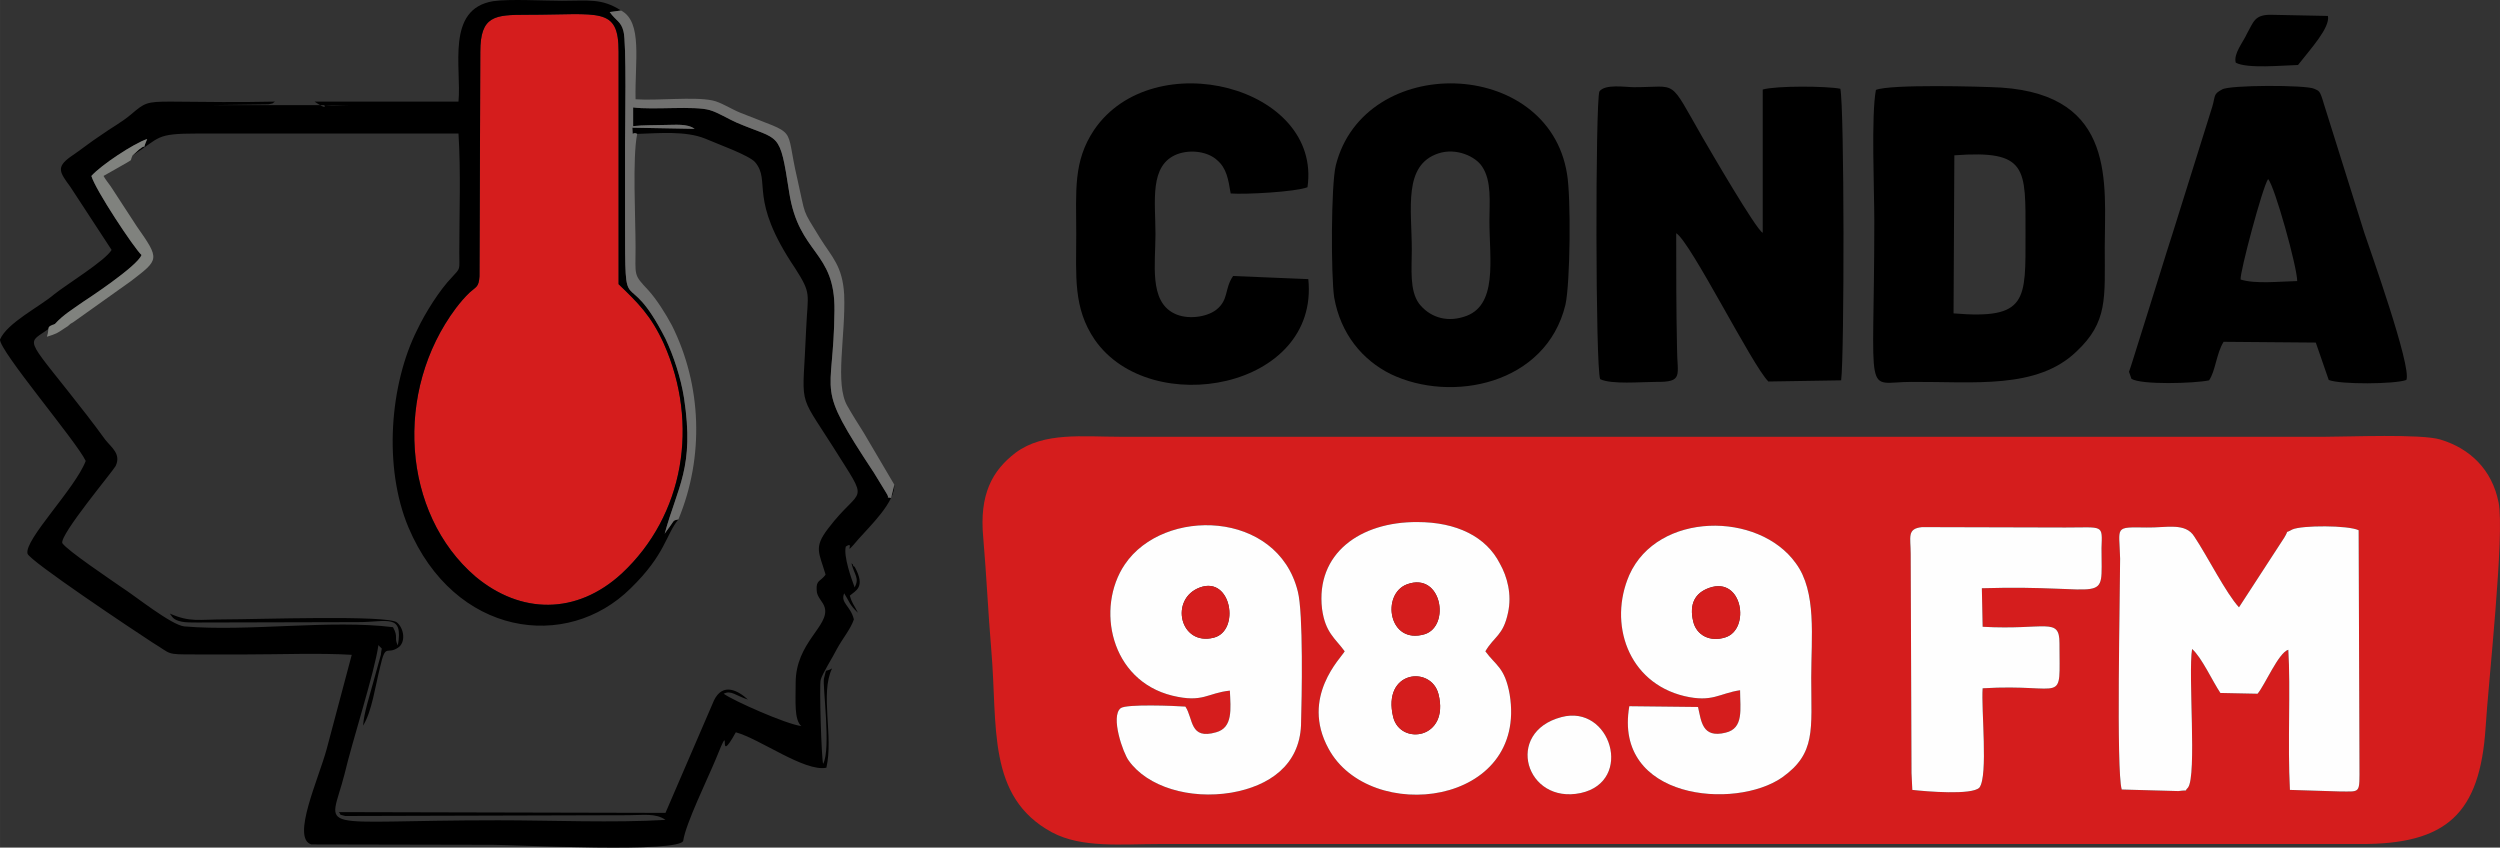
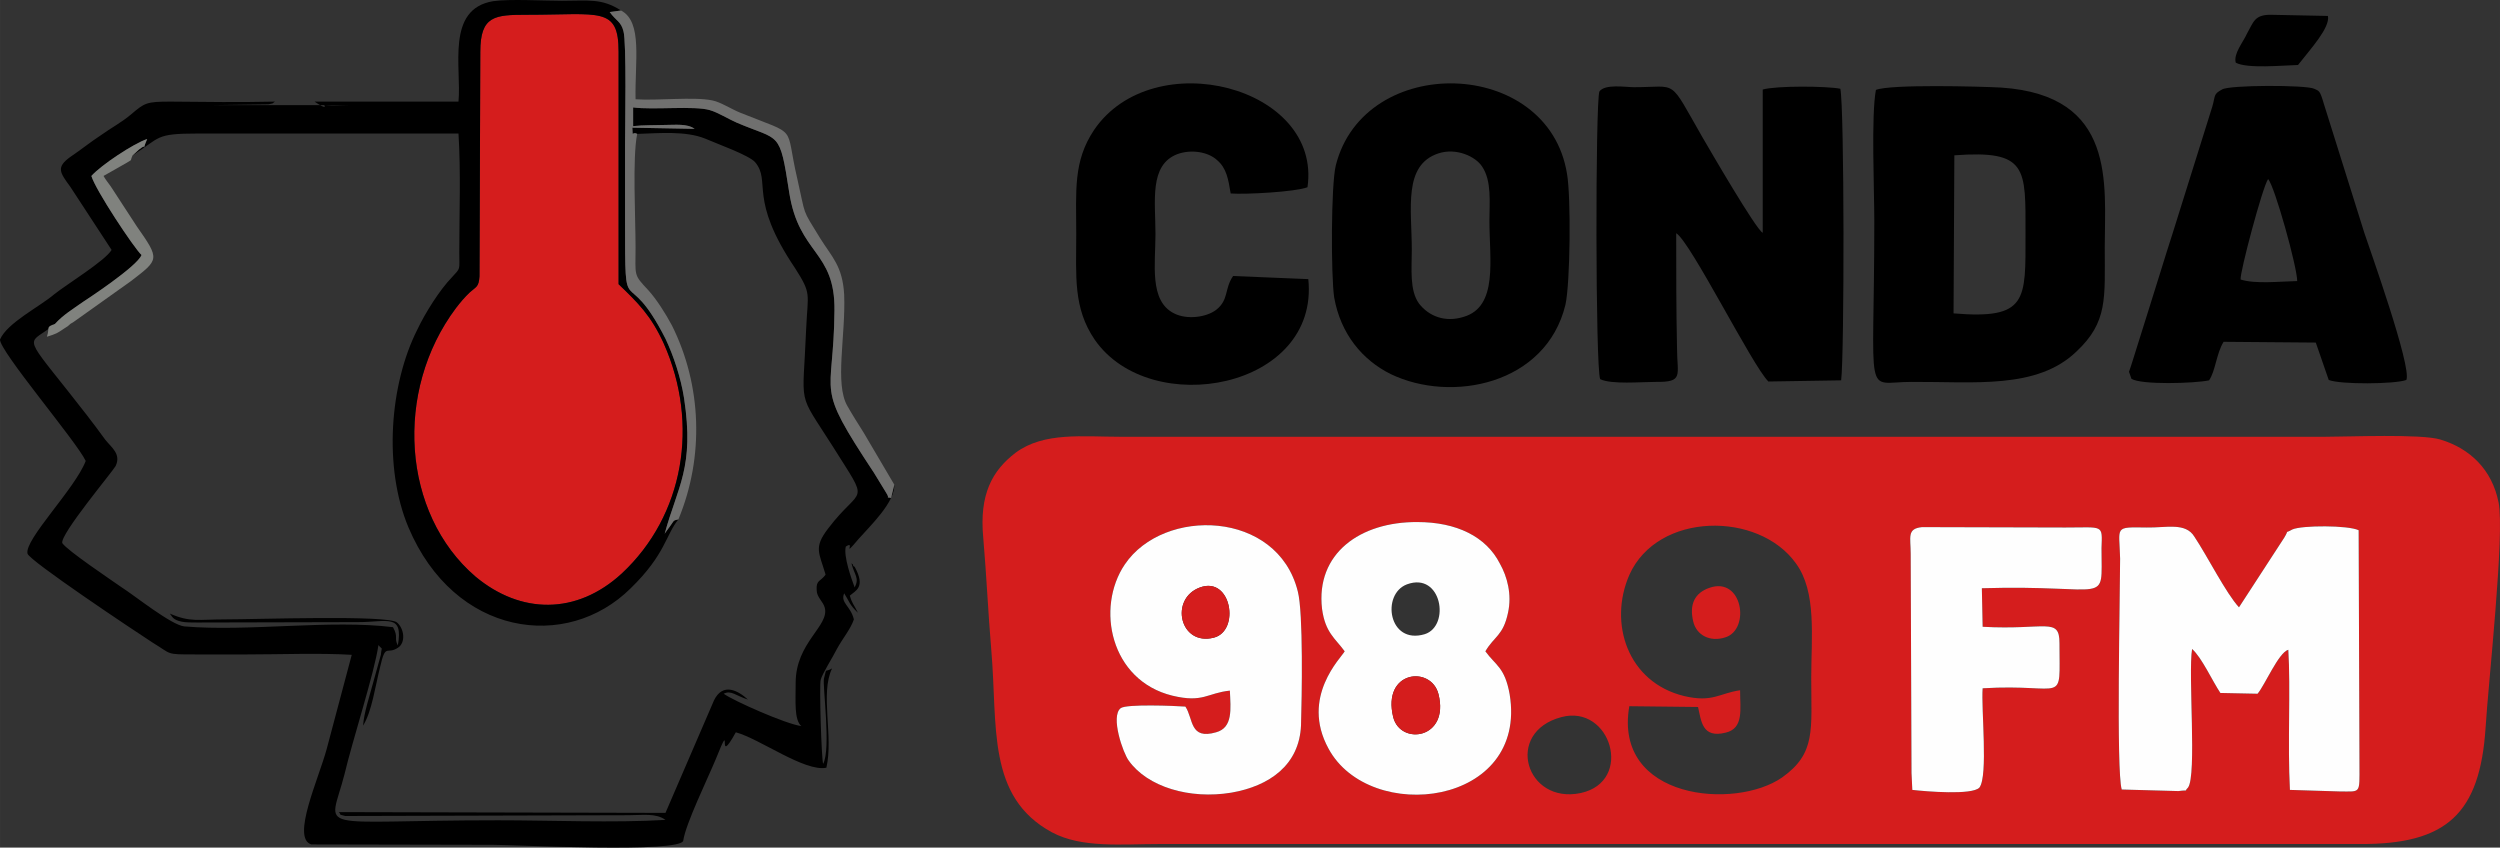
<svg xmlns="http://www.w3.org/2000/svg" xml:space="preserve" width="250.39mm" height="84.892mm" version="1.1" style="shape-rendering:geometricPrecision;text-rendering:geometricPrecision;image-rendering:optimizeQuality;fill-rule:evenodd;clip-rule:evenodd" viewBox="0 0 47406.43 16072.72">
  <rect x="0" y="0" width="47406.43" height="16072.72" fill="#333333" stroke="none" />
  <defs>
    <style type="text/css">.a{fill:#000}.b{fill:#70706f}.c{fill:#80827e}.d{fill:#d51d1d}.e{fill:#fefefe}</style>
  </defs>
  <g id="Camada_x0020_1">
    <path class="d" d="M29607.93 13598.22c935.29-251 1379.95 1218.11 367.98 1439.59-1042.64 221.48-1456.63-1151.68-367.98-1439.59zm10625.68 1373.14c-107.33-354.35-30.67-3713.39-30.67-4377.81-15.32-620.13-122.65-597.98 505.99-590.6 368 7.38 735.98-103.36 904.64 177.18 245.33 369.12 598 1070.46 843.32 1336.24l858.65-1321.47c107.33-177.18-15.34-59.07 153.32-155.04 183.99-81.2 1057.98-81.2 1257.31 14.77l15.32 4451.65c0 553.7 30.67 502.01-367.98 502.01l-950.63-29.54c-46.01-878.51 15.32-1912.07-30.67-2657.69-183.99 51.67-444.66 671.8-582.65 834.21l-705.31-14.75c-153.34-228.86-352.67-671.82-536.66-834.23-76.66 479.86 92 2399.31-76.66 2628.17-92 88.59 45.99 36.9-183.99 66.44l-1073.31-29.54zm-16912.17-1875.15c-429.33 44.3-505.99 236.25-1088.63 95.97-1180.63-287.91-1456.63-1668.44-904.64-2487.9 735.98-1092.61 2897.91-1033.55 3281.23 509.39 107.33 406.04 76.68 2030.19 61.34 2539.58-30.67 753.01-597.98 1151.66-1318.63 1277.17-797.31 132.89-1594.62-110.74-1947.28-605.37-107.33-140.27-352.65-841.61-153.32-996.64 107.33-81.2 1027.29-44.3 1226.62-29.54 153.34 228.86 76.68 634.9 582.66 487.24 321.98-88.59 275.99-442.94 260.65-789.92zm9675.05-7.38c-398.65 59.07-521.32 236.25-1057.96 110.74-1073.31-258.38-1441.3-1380.52-1042.64-2295.95 536.66-1203.35 2453.27-1210.73 3158.58-221.48 398.65 538.93 291.32 1402.67 291.32 2170.45 0 989.27 92 1432.21-551.99 1889.93-889.3 620.13-3204.57 420.81-2897.91-1351.01l1303.29 14.77c61.32 265.76 76.66 597.98 521.32 487.24 352.65-81.2 275.99-450.32 275.99-804.69zm-7497.79-738.26c-183.99-251-367.98-354.35-429.31-804.69-122.67-1048.3 720.65-1653.67 1809.28-1646.29 735.97 0 1303.29 273.15 1563.95 789.92 138 243.61 230 583.21 153.34 930.2-92 435.55-260.67 442.94-429.33 730.85 199.33 273.17 367.98 302.68 459.98 812.08 352.67 2126.16-2652.58 2480.53-3434.57 1033.55-536.64-981.87 245.33-1727.51 306.66-1845.63zm10733.03-1853c0-310.07-76.66-472.47 214.66-502.01l2713.92 7.38c735.98 0 705.31-66.45 689.98 391.27 0 1122.14 183.99 686.57-2269.26 760.39l15.32 730.87c1195.96 66.44 1456.63-191.94 1456.63 310.07 0 1210.73 138 760.39-1456.63 856.36-30.65 383.91 107.33 1661.07-61.32 1882.55-138 147.64-1011.97 73.82-1272.62 44.28l-15.34-324.82-15.34-4156.35zm-17586.83-302.68c61.34 708.72 92.01 1417.44 153.34 2140.93 122.67 1432.19-92 2775.81 1149.97 3447.61 567.31 302.68 1318.61 221.48 2023.92 221.48l22784.67 0c1640.62 7.38 2269.28-575.83 2376.61-2207.37 45.99-789.92 367.98-3691.24 245.32-4274.48-122.67-612.73-536.64-1018.77-1103.97-1188.58-367.98-110.74-1732.62-51.67-2207.93-51.67l-22800.01 0c-735.97 0-1471.95-95.97-2008.61 302.68-444.64 339.58-689.98 789.92-613.32 1609.38z" />
    <path class="d" d="M9107.85 981.53l-15.34 4259.71c-15.34 206.71-61.32 191.94-183.99 302.68-107.33 103.36-168.66 177.18-260.65 295.3-1180.65 1572.47-1027.31 3897.95 367.98 5093.92 858.65 716.1 1916.61 730.87 2775.26-59.05 1180.63-1099.99 1471.95-2834.88 797.31-4355.68-245.33-538.91-490.67-775.16-858.65-1129.51l0-4407.37c0-863.74-352.65-701.34-1732.62-701.34-613.32 0-889.3 14.77-889.3 701.34z" />
    <path class="a" d="M9107.85 981.53c0-686.57 275.99-701.34 889.3-701.34 1379.97 0 1732.62-162.41 1732.62 701.34l0 4407.37c367.98 354.35 613.32 590.6 858.65 1129.51 674.64 1520.8 383.32 3255.69-797.31 4355.68-858.65 789.92-1916.61 775.16-2775.26 59.05-1395.29-1195.96-1548.63-3521.45-367.98-5093.92 92-118.12 153.32-191.94 260.65-295.3 122.67-110.74 168.66-95.97 183.99-302.68l15.34-4259.71zm7850.44 8209.35l-61.32 251c-138-29.52 0 44.3-92-95.97l-230-376.5c-1149.97-1742.28-766.64-1358.39-751.32-3078.49 15.34-1144.29-674.64-1055.71-858.63-2244.29-183.99-1188.58-168.66-967.12-996.64-1321.47-153.34-66.44-352.67-191.94-505.99-236.25-291.32-88.59-1073.3 0-1456.63-51.67l0 354.35c199.33-22.15 398.65-14.77 597.98-22.15 199.33 0 429.33-29.52 567.33 73.84l-1180.63-22.15c15.32 214.09-15.34 59.05 92 118.12 429.31-14.77 919.98-59.07 1287.96 88.59 199.33 88.59 843.3 317.45 950.63 450.32 306.66 369.14-137.98 679.2 751.32 2000.67 321.99 502.01 245.33 472.47 214.66 1151.66-61.34 1535.56-183.99 1151.68 505.99 2236.9 720.65 1151.68 551.97 708.72-92 1557.72-276.01 361.73-168.67 450.32-46.01 871.13-92 132.89-183.99 95.97-168.66 295.3 0 132.89 122.67 214.09 153.32 332.22 92 346.97-551.97 657.03-551.97 1424.81 0 346.99-30.67 701.36 107.33 819.46-291.32-36.9-1287.96-479.86-1471.97-612.75 138-73.82 230 36.92 460 110.74-183.99-169.79-475.31-332.2-643.99 14.77l-919.98 2133.55-6194.48-14.77c61.32 59.07-30.67 36.92 122.67 73.82l5366.5-14.75c276.01 0 521.32-44.3 705.31 88.59-981.3 59.05-2161.93 7.38-3173.9 7.38-3572.57 0-3204.57 265.76-2913.25-871.15 153.32-649.65 567.31-1919.45 643.97-2450.98 92 110.72 61.34 7.38 46.01 184.56l-153.34 553.68c-61.32 228.86-168.66 553.7-183.99 789.92 168.67-273.15 230-745.62 321.99-1107.37 107.33-472.47 122.67-228.84 337.33-369.12 153.32-95.97 122.65-361.73-15.34-479.86-153.34-147.66-2683.27-59.07-3281.25-59.07-475.31 0-643.97 59.07-1027.29-110.72 45.99 51.67 45.99 118.1 229.98 155.02 61.34 14.77 214.66 14.77 291.32 14.77l3051.25-7.38c551.99 0 858.65-169.79 751.32 442.96-76.68-147.66 15.34-155.04-92-346.99-1180.65-147.66-2744.59 88.59-3955.89-14.77-245.33-22.15-950.65-590.6-1195.96-745.62-199.33-140.27-1027.31-693.97-1119.3-834.23-46.01-162.43 950.63-1351.01 1011.97-1461.74 107.33-228.84-76.66-346.97-199.33-502.01-230-317.45-444.66-590.6-689.98-900.66-919.98-1159.04-751.32-878.51-260.67-1291.93 153.34-169.79 337.33-280.53 536.66-420.81 45.99-29.52 1027.31-671.8 1103.97-885.9-138-125.51-873.97-1232.88-950.65-1498.65 184.01-206.71 797.31-612.75 1057.98-701.34-138 324.83 45.99 36.9-153.34 199.33l-122.65 110.74c536.64-339.6 413.99-413.42 1226.62-413.42l4952.52 0c46.01 730.87 15.34 1513.41 15.34 2259.03 0 339.6 30.67 280.55-138 465.11-229.98 236.23-505.97 671.8-659.31 996.64-521.32 1033.55-643.99 2606.02-168.66 3742.93 873.97 2074.47 3005.24 2362.39 4216.54 1159.04 659.31-642.27 659.31-1004.02 904.64-1306.7-122.67 29.54-61.34 7.38-214.66 206.71l-46.01 66.45c245.33-900.68 567.33-1255.03 368-2569.12-61.34-391.27-199.33-804.69-352.67-1129.53-766.64-1506.03-766.64-199.33-766.64-2236.9 0-487.24 0-967.1 0-1454.34 0-287.91 30.67-1941.6-30.67-2140.93-45.99-184.56-137.98-191.94-260.65-361.73l214.66-29.54c-368-236.25-613.32-184.56-1119.3-184.56-352.67 0-996.64-36.92-1303.29 7.38-904.64 147.64-597.98 1262.4-659.32 1904.68l-2729.26 0c260.67 177.18 184.01 66.44 184.01 66.44 15.32 0 122.65 7.38 153.32 7.38 107.33 0 230-7.38 352.67-7.38l-3802.57 0c398.65 0 797.31 0 1195.96 0l1042.64-14.77c122.67-29.52 46.01 0 122.67-51.67-659.32 14.77-1318.63 7.38-1977.95 0-459.98 0-490.65 22.15-751.3 243.61-183.99 155.04-383.32 258.4-567.31 391.29-214.66 140.26-352.67 258.38-582.66 413.4-275.99 199.33-199.33 295.32 0 568.46l781.99 1195.96c-122.67 206.71-858.65 657.03-1088.65 841.61-275.99 236.23-889.3 538.91-1027.29 856.36-15.34 214.09 1456.61 1941.6 1625.27 2303.34-199.33 524.16-1165.29 1491.26-1103.97 1757.04 30.67 132.87 2023.94 1461.73 2376.61 1690.59 367.98 221.48 230 221.48 797.31 221.48 337.33 0 659.31 0 996.64 0 628.65 0 1364.62-29.54 1977.94 7.38l-475.31 1786.56c-153.32 568.45-674.64 1690.59-291.32 1808.71l3449.9 7.38c398.65 0 3572.55 162.41 3603.22-81.2 46.01-317.45 459.98-1166.45 613.32-1535.56 352.65-878.51-15.34 206.71 383.32-516.78 459.98 125.51 1303.29 753.02 1717.28 671.82 138-598-122.67-1402.69 107.33-1882.55-153.34 88.59-92-36.9-153.34 191.94-30.65 118.12 138 1336.24-15.32 1616.77-30.67-66.44-76.68-1498.65-46.01-1594.62 30.67-118.12 230-428.19 306.66-583.21 107.33-199.33 260.65-376.5 321.99-561.08-61.34-258.38-260.67-310.05-183.99-494.63 107.33 169.81 92 206.71 260.65 369.14-76.66-162.43-107.33-162.43-153.32-324.83 107.33-95.97 306.66-155.04 92-546.31-15.34-7.38-30.67-14.77-30.67-29.52 0-22.15-15.34-22.15-30.67-36.92 61.34 236.25 153.34 273.15 61.34 457.71-61.34-162.41-214.66-590.6-168.67-775.16 199.33-132.89-92 251.01 245.33-147.64 214.66-243.63 689.98-693.97 674.64-1026.17z" />
    <path class="a" d="M30343.9 7190.22c214.66 103.36 781.99 51.67 1042.64 51.67 551.99 7.38 413.99-118.12 413.99-649.65-15.34-723.49-15.34-1446.98-15.34-2170.47 275.99 169.79 1441.3 2510.05 1747.96 2812.73l1379.95-22.15c61.32-494.63 61.32-5160.35-15.34-5529.49-260.65-51.67-1211.3-59.05-1471.95 14.77l0 2716.76c-122.67-51.67-1011.97-1587.23-1149.97-1823.48-643.97-1122.14-444.64-937.56-1287.96-937.56-168.66 0-551.99-66.45-659.31 81.2-76.68 206.71-76.68 5248.96 15.32 5455.67z" />
    <path class="a" d="M37059.71 2945.28c1395.29-103.36 1349.28 243.61 1349.28 1491.26 0 1255.03 46.01 1624.15-1364.62 1506.03l15.34-2997.29zm-1487.3-1240.27c-92 479.86-30.65 1897.3-30.65 2480.51 0 3491.94-214.66 3056.36 705.31 3056.36 1180.63-7.38 2376.59 147.66 3127.91-575.83 597.98-561.08 536.64-1011.4 536.64-1978.52 0-1195.96 230-2879.17-1962.6-3026.81-413.99-22.15-2100.6-66.45-2376.61 44.28z" />
    <path class="a" d="M27277.33 2908.36c337.31-110.74 705.31 59.07 827.98 251.01 183.99 273.15 137.98 679.19 137.98 1026.15 0 738.26 168.67 1631.54-490.65 1823.48-352.65 110.74-659.31-14.75-843.32-251-183.99-251.01-137.98-664.44-137.98-1018.79 0-782.54-168.67-1609.38 505.99-1830.86zm-1977.95 2731.53c122.67 693.95 536.66 1188.58 1073.31 1454.36 1149.96 553.68 2943.92 199.33 3311.9-1314.09 92-413.42 107.33-2037.57 30.67-2480.53-352.67-2222.13-3848.56-2303.34-4385.22-162.41-92 376.5-92 2089.24-30.67 2502.66z" />
    <path class="a" d="M42487.55 5300.29c-15.34-132.87 413.99-1749.64 521.32-1904.68 122.65 125.51 551.97 1668.46 551.97 1934.22-337.33 7.38-797.31 59.07-1073.3-29.54zm-597.98 1912.07c122.67-177.18 137.98-509.39 275.99-730.85l1747.96 14.77 245.32 708.7c214.66 88.61 1257.31 81.22 1471.97 0 107.33-243.61-705.31-2510.05-797.31-2790.58l-766.66-2443.61c-76.66-265.76-92-243.61-183.99-287.91-153.34-73.82-1625.29-73.82-1747.96 14.77-168.66 88.59-122.65 118.12-183.99 324.83l-751.3 2399.31c-153.34 472.47-291.34 937.58-444.66 1417.44l-321.99 1026.17c-15.34 44.28-45.99 147.64-61.32 184.56l45.99 132.89c184.01 118.12 1195.96 88.59 1471.97 29.52z" />
    <path class="e" d="M40233.61 14971.36l1073.31 29.54c229.98-29.54 92 22.15 183.99-66.44 168.66-228.86 0-2148.31 76.66-2628.17 183.99 162.41 383.32 605.37 536.66 834.23l705.31 14.75c137.98-162.41 398.65-782.54 582.65-834.21 45.99 745.62-15.34 1779.18 30.67 2657.69l950.63 29.54c398.65 0 367.98 51.69 367.98-502.01l-15.32-4451.65c-199.33-95.97-1073.31-95.97-1257.31-14.77-168.66 95.97-45.99-22.13-153.32 155.04l-858.65 1321.47c-245.32-265.78-597.98-967.12-843.32-1336.24-168.66-280.53-536.64-169.79-904.64-177.18-628.63-7.38-521.3-29.54-505.99 590.6 0 664.42-76.66 4023.46 30.67 4377.81z" />
    <path class="a" d="M23382.77 5233.85c-168.66 243.63-76.66 450.34-321.98 642.28-184.01 140.26-551.99 191.94-797.31 66.44-475.33-236.25-352.67-937.58-352.67-1506.03 0-620.13-122.67-1306.7 413.99-1513.41 260.65-95.97 582.65-44.3 751.32 110.74 183.99 155.02 214.64 361.73 260.65 634.9 275.99 22.13 1226.63-29.54 1456.61-118.12 276.01-1912.07-2928.56-2731.53-4047.87-1085.22-398.65 597.98-337.33 1151.66-337.33 1971.12 0 804.69-61.32 1402.67 352.65 2008.04 1057.98 1520.8 4262.55 930.2 4047.89-1151.68l-1425.96-59.05z" />
    <path class="e" d="M26418.68 13598.22c-214.66-885.9 720.65-981.87 858.65-435.57 214.66 849-720.65 981.89-858.65 435.57zm260.67-2517.43c659.31-243.63 827.98 789.92 337.31 944.97-689.98 206.71-827.96-760.41-337.31-944.97zm-1180.65 1269.78c-61.32 118.12-843.3 863.76-306.66 1845.63 781.99 1446.98 3787.23 1092.61 3434.57-1033.55-92-509.39-260.65-538.91-459.98-812.08 168.66-287.91 337.33-295.3 429.33-730.85 76.66-346.99-15.34-686.59-153.34-930.2-260.65-516.78-827.98-789.92-1563.95-789.92-1088.63-7.38-1931.95 597.98-1809.28 1646.29 61.32 450.34 245.32 553.7 429.31 804.69z" />
    <path class="e" d="M22754.13 11139.84c597.98-221.46 766.64 826.84 260.65 952.35-643.97 162.41-843.32-738.26-260.65-952.35zm567.31 1956.37c15.34 346.99 61.32 701.34-260.65 789.92-505.99 147.66-429.33-258.38-582.66-487.24-199.33-14.77-1119.28-51.67-1226.62 29.54-199.33 155.02 45.99 856.36 153.32 996.64 352.67 494.63 1149.97 738.26 1947.28 605.37 720.65-125.51 1287.96-524.16 1318.63-1277.17 15.34-509.39 45.99-2133.55-61.34-2539.58-383.32-1542.95-2545.24-1602-3281.23-509.39-551.99 819.46-275.99 2199.98 904.64 2487.9 582.65 140.27 659.31-51.67 1088.63-95.97z" />
-     <path class="e" d="M32413.85 11147.23c628.65-221.46 781.97 782.56 306.66 937.58-291.32 95.97-551.99-36.92-613.32-302.68-76.66-324.83 30.67-538.93 306.66-634.9zm582.65 1941.6c0 354.37 76.66 723.49-275.99 804.69-444.66 110.74-460-221.48-521.32-487.24l-1303.29-14.77c-306.66 1771.81 2008.61 1971.14 2897.91 1351.01 643.99-457.73 551.99-900.66 551.99-1889.93 0-767.77 107.33-1631.52-291.32-2170.45-705.31-989.25-2621.92-981.87-3158.58 221.48-398.65 915.43-30.67 2037.57 1042.64 2295.95 536.64 125.51 659.31-51.67 1057.96-110.74z" />
    <path class="e" d="M36247.07 14653.93l15.34 324.82c260.65 29.54 1134.62 103.36 1272.62-44.28 168.66-221.48 30.67-1498.65 61.32-1882.55 1594.64-95.97 1456.63 354.37 1456.63-856.36 0-502.01-260.67-243.63-1456.63-310.07l-15.32-730.87c2453.25-73.82 2269.26 361.75 2269.26-760.39 15.34-457.73 46.01-391.27-689.98-391.27l-2713.92-7.38c-291.32 29.54-214.66 191.94-214.66 502.01l15.34 4156.35z" />
    <path class="b" d="M12864.42 9847.91c490.65-1181.19 444.64-2539.58-122.67-3676.48-122.67-228.86-291.32-494.63-444.64-664.44-291.34-310.07-245.33-265.76-245.33-819.46 0-553.68-61.32-1690.59 30.67-2148.29-107.33-59.07-76.68 95.97-92-118.12l1180.63 22.15c-138-103.36-368-73.84-567.33-73.84-199.33 7.38-398.65 0-597.98 22.15l0-354.35c383.34 51.67 1165.31-36.92 1456.63 51.67 153.32 44.3 352.65 169.81 505.99 236.25 827.98 354.35 812.64 132.89 996.64 1321.47 183.99 1188.58 873.97 1099.99 858.63 2244.29-15.32 1720.11-398.65 1336.22 751.32 3078.49l230 376.5c92 140.27-46.01 66.45 92 95.97l61.32-251-582.65-989.25c-107.33-169.81-214.66-339.6-306.66-502.01-245.33-420.81-30.67-1328.85-61.32-2111.39-30.67-546.31-230-708.72-460-1077.86-352.65-575.83-260.65-383.89-429.33-1122.14-245.32-1048.3 46.01-797.31-1073.3-1247.63-168.66-66.45-383.32-206.71-536.66-236.25-352.65-73.82-1042.62 7.38-1456.61-22.15-15.34-716.1 138-1469.11-275.99-1683.2l-214.66 29.54c122.67 169.79 214.66 177.18 260.65 361.73 61.34 199.33 30.67 1853.01 30.67 2140.93 0 487.24 0 967.1 0 1454.34 0 2037.57 0 730.87 766.64 2236.9 153.34 324.83 291.32 738.26 352.67 1129.53 199.33 1314.09-122.67 1668.44-368 2569.12l46.01-66.45c153.32-199.33 92-177.18 214.66-206.71z" />
-     <path class="e" d="M29607.93 13598.22c-1088.65 287.91-674.66 1661.07 367.98 1439.59 1011.97-221.48 567.31-1690.59-367.98-1439.59z" />
+     <path class="e" d="M29607.93 13598.22z" />
    <path class="a" d="M42395.56 1188.24c214.66 118.12 889.3 51.69 1180.63 44.3 230-295.3 613.32-708.72 567.31-930.2l-1088.63-22.15c-306.66 0-321.99 140.27-444.64 354.37-76.68 169.79-260.67 383.89-214.66 553.68z" />
    <path class="c" d="M1042.76 6141.9c-183.99 66.44-92 51.69-153.32 243.63 183.99-59.07 183.99-59.07 337.31-162.43 92-59.05 30.67-14.77 107.33-81.2 15.34-7.38 46.01-29.54 61.34-36.92l1088.63-775.16c536.66-413.42 551.97-406.04 107.33-1040.94l-490.65-753.01c-46.01-66.44-92-118.12-138-199.33l429.33-243.63c137.98-88.59 61.32-14.77 122.67-147.64l122.65-110.74c199.33-162.43 15.34 125.51 153.34-199.33-260.67 88.59-873.97 494.63-1057.98 701.34 76.68 265.76 812.64 1373.14 950.65 1498.65-76.66 214.09-1057.98 856.38-1103.97 885.9-199.33 140.27-383.32 251.01-536.66 420.81z" />
    <path class="d" d="M26418.68 13598.22c138 546.31 1073.31 413.42 858.65-435.57-138-546.29-1073.31-450.32-858.65 435.57z" />
-     <path class="d" d="M26679.35 11080.79c-490.65 184.56-352.67 1151.68 337.31 944.97 490.67-155.04 321.99-1188.6-337.31-944.97z" />
    <path class="d" d="M32413.85 11147.23c-275.99 95.97-383.32 310.07-306.66 634.9 61.32 265.76 321.99 398.65 613.32 302.68 475.31-155.02 321.99-1159.04-306.66-937.58z" />
    <path class="d" d="M22754.13 11139.84c-582.66 214.09-383.32 1114.76 260.65 952.35 505.99-125.51 337.33-1173.81-260.65-952.35z" />
  </g>
</svg>